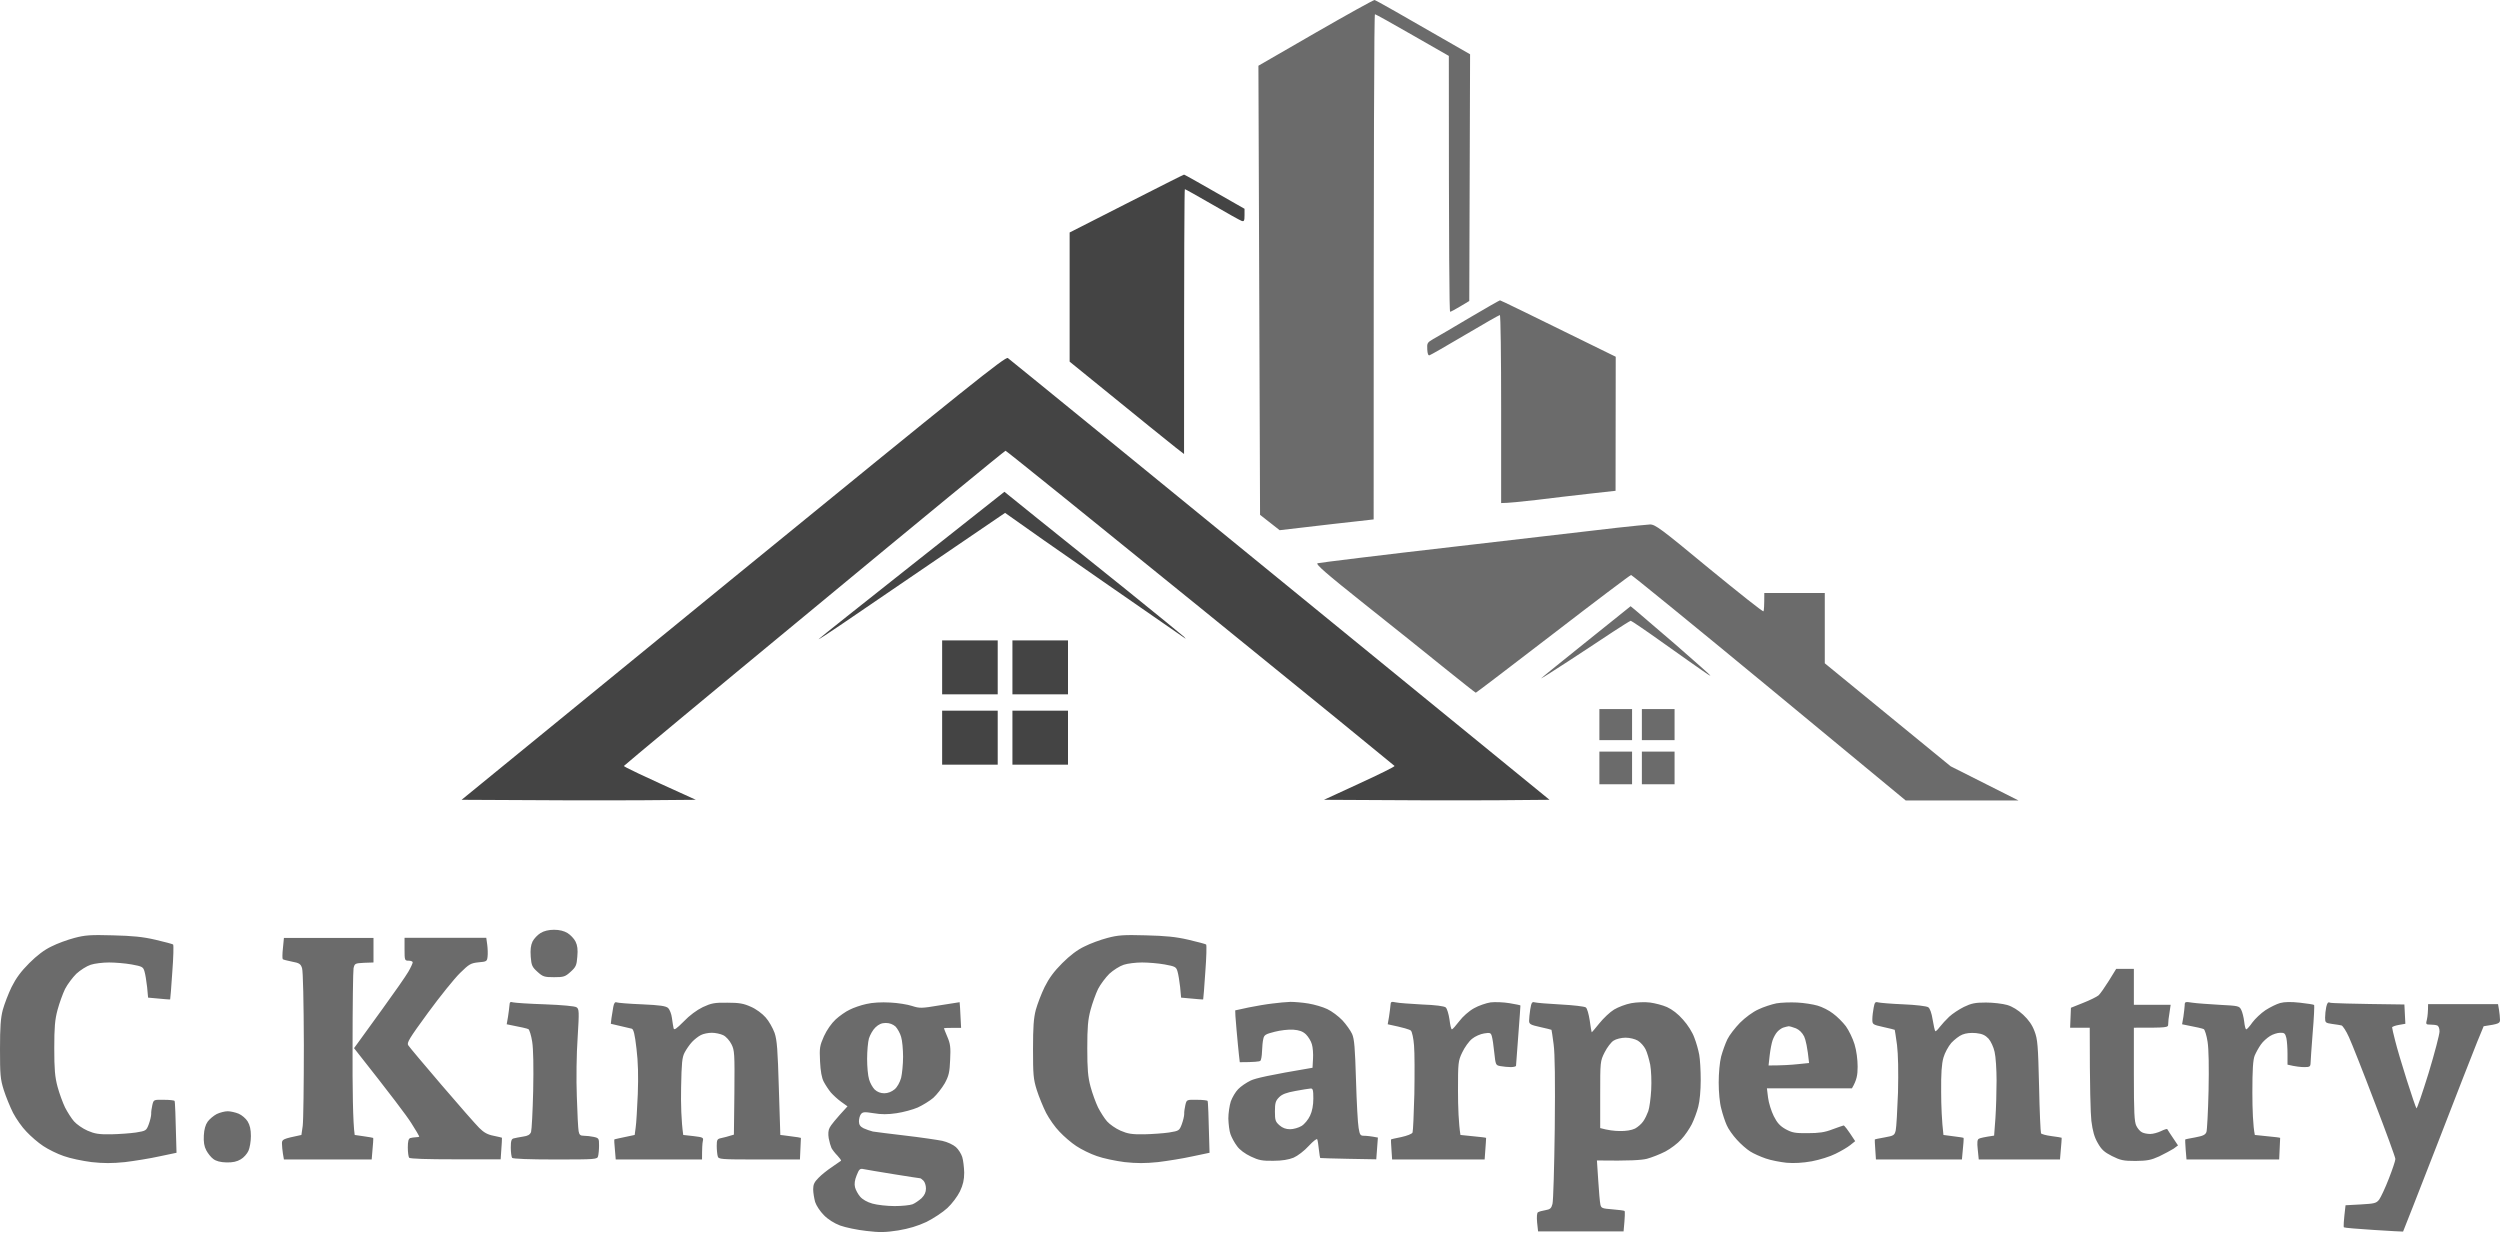
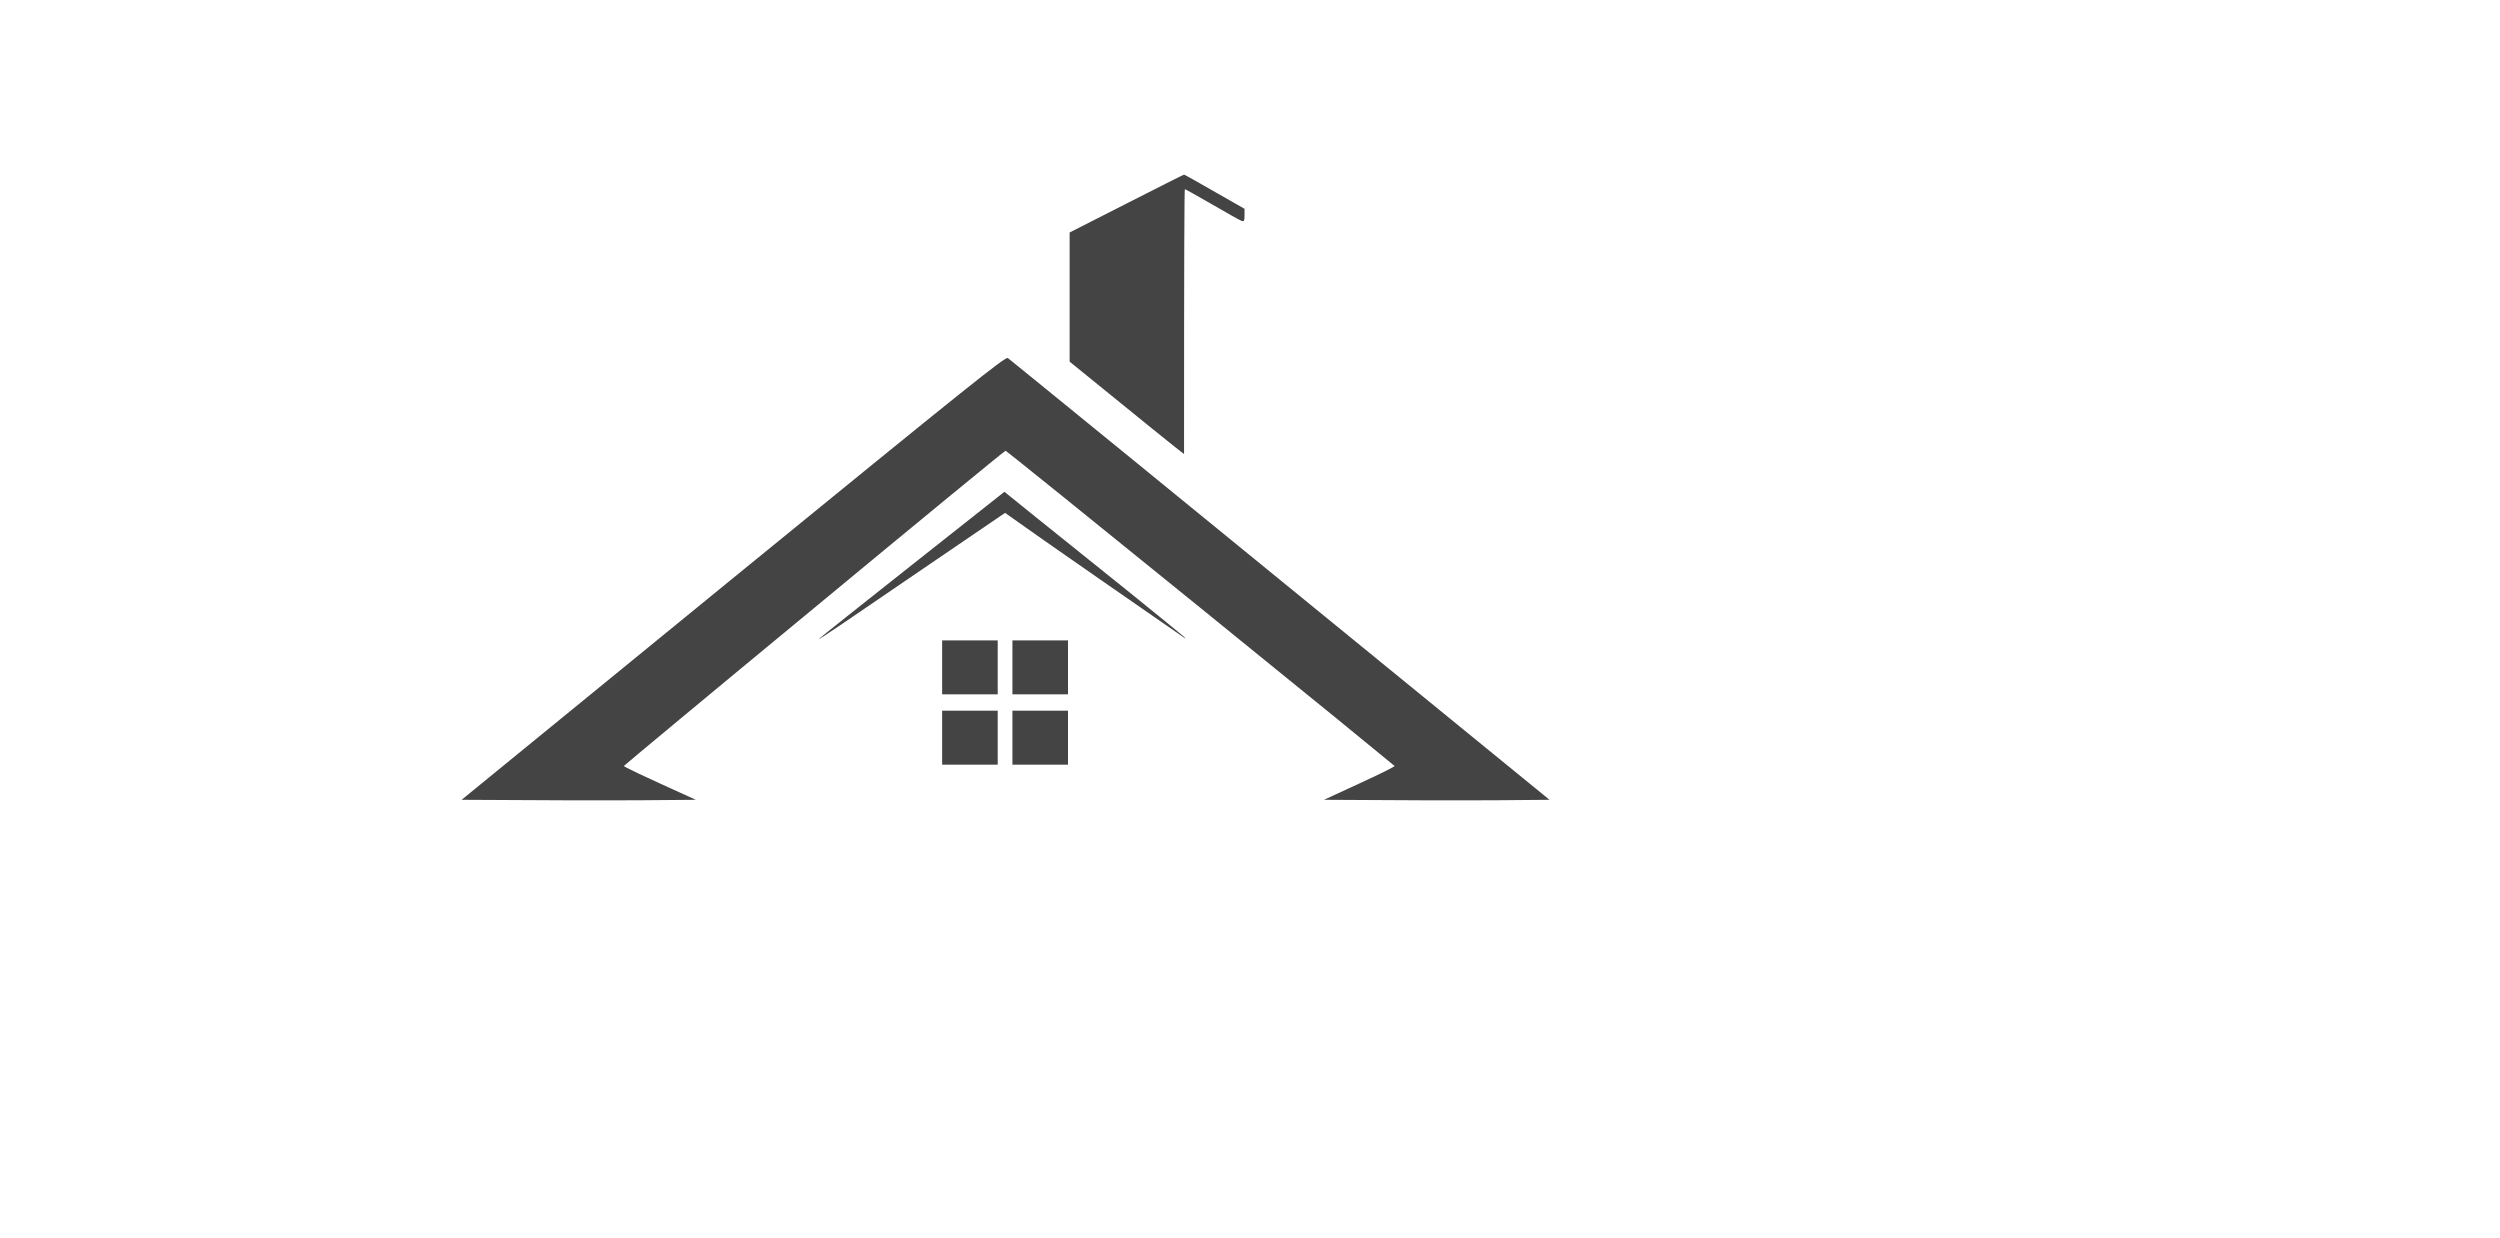
<svg xmlns="http://www.w3.org/2000/svg" width="400" height="198" viewBox="0 0 400 198" fill="none">
-   <path fill-rule="evenodd" clip-rule="evenodd" d="M210.5 5.232L201.347 10.516L201.608 82.374L204.747 84.832C212.462 83.917 215.835 83.551 217.247 83.394L219.784 83.106C219.784 20.456 219.863 2.276 219.993 2.276C220.098 2.276 222.792 3.767 226.009 5.624L231.814 8.946C231.814 40.677 231.893 49.885 232.024 49.885C232.128 49.885 232.86 49.492 233.645 49.021L235.083 48.158L235.214 8.685C223.602 1.988 220.098 0.026 219.941 0C219.784 -0.026 215.548 2.328 210.5 5.232ZM235.057 50.879C232.468 52.422 229.879 53.939 229.304 54.253C228.362 54.802 228.31 54.907 228.362 55.901C228.397 56.599 228.519 56.913 228.728 56.843C228.911 56.791 231.474 55.326 234.43 53.573C237.385 51.82 239.869 50.408 239.974 50.408C240.105 50.408 240.183 57.183 240.183 65.449V80.49C241.308 80.49 243.504 80.255 245.806 79.993C248.107 79.705 251.899 79.261 254.253 78.999L258.49 78.528L258.516 57.078C244.315 50.094 240.105 48.053 240 48.053C239.869 48.08 237.672 49.335 235.057 50.879V50.879ZM258.751 84.44C256.371 84.728 244.734 86.062 232.86 87.448C220.987 88.809 211.075 90.038 210.814 90.117C210.448 90.247 212.148 91.738 218.398 96.708C222.818 100.214 228.598 104.844 231.213 106.963C233.854 109.081 236.051 110.834 236.129 110.834C236.208 110.834 241.752 106.596 248.5 101.417C255.221 96.238 260.843 92 260.974 92C261.105 92 271.069 100.109 283.073 110.023L304.91 128.073H322.955L312.102 122.605L291.965 106.126V94.877H282.288C282.288 96.996 282.236 97.703 282.158 97.807C282.079 97.938 278.182 94.825 273.449 90.954C265.708 84.545 264.819 83.891 263.982 83.917C263.485 83.943 261.131 84.178 258.751 84.44V84.44ZM253.887 102.62C250.016 105.733 246.721 108.375 246.59 108.532C246.46 108.663 248.395 107.46 250.906 105.812C253.416 104.164 256.659 102.045 258.097 101.077C259.536 100.135 260.791 99.35 260.922 99.324C261.026 99.324 263.38 100.92 266.126 102.882C268.898 104.844 271.723 106.858 272.429 107.329C273.109 107.826 273.658 108.166 273.658 108.087C273.658 108.009 271.095 105.759 267.983 103.039C264.845 100.344 261.968 97.886 261.602 97.572L260.896 96.996L253.887 102.62ZM255.901 115.935V118.42H261.131V113.45H255.901V115.935ZM262.7 115.935V118.42H267.931V113.45H262.7V115.935ZM255.901 122.867V125.483H261.131V120.251H255.901V122.867ZM262.7 122.867V125.483H267.931V120.251H262.7V122.867ZM86.486 149.287C86.015 149.575 85.44 150.177 85.204 150.647C84.917 151.275 84.838 151.929 84.917 153.08C85.021 154.467 85.152 154.728 85.989 155.487C86.852 156.271 87.087 156.35 88.656 156.35C90.199 156.35 90.435 156.271 91.298 155.487C92.135 154.728 92.265 154.467 92.37 153.08C92.475 151.929 92.396 151.275 92.082 150.647C91.847 150.177 91.272 149.575 90.801 149.287C90.252 148.947 89.493 148.764 88.656 148.764C87.793 148.764 87.035 148.947 86.486 149.287V149.287ZM11.899 150.072C10.801 150.36 9.153 150.961 8.238 151.432C7.113 151.955 5.91 152.871 4.681 154.1C3.348 155.434 2.563 156.507 1.857 157.919C1.334 158.992 0.706 160.64 0.445 161.582C0.105 162.89 0 164.302 0 167.86C0 171.914 0.052 172.647 0.602 174.399C0.941 175.472 1.621 177.12 2.092 178.062C2.589 179.003 3.531 180.364 4.237 181.07C4.917 181.802 6.12 182.849 6.93 183.372C7.715 183.895 9.179 184.627 10.199 184.967C11.193 185.334 13.207 185.752 14.645 185.935C16.607 186.145 17.914 186.145 20.006 185.935C21.497 185.752 23.982 185.36 25.498 185.02L28.244 184.444C28.088 178.166 28.009 176.257 27.931 176.152C27.878 176.047 27.12 175.969 26.205 175.969C24.583 175.943 24.583 175.943 24.374 176.806C24.269 177.277 24.165 177.931 24.191 178.245C24.191 178.585 24.008 179.317 23.799 179.893C23.406 180.913 23.354 180.939 21.759 181.201C20.87 181.331 19.065 181.462 17.784 181.488C15.822 181.515 15.168 181.41 14.018 180.913C13.233 180.573 12.265 179.893 11.847 179.422C11.429 178.951 10.801 177.957 10.409 177.198C10.043 176.44 9.493 174.949 9.206 173.876C8.787 172.307 8.683 171.077 8.683 167.729C8.683 164.355 8.787 163.151 9.206 161.582C9.493 160.509 10.043 158.992 10.409 158.233C10.801 157.475 11.612 156.402 12.213 155.801C12.841 155.225 13.861 154.571 14.514 154.362C15.142 154.153 16.476 153.996 17.444 153.996C18.411 153.996 20.033 154.127 21.053 154.31C22.753 154.624 22.909 154.702 23.119 155.434C23.249 155.853 23.433 156.978 23.537 157.919L23.694 159.62C26.414 159.881 27.198 159.934 27.225 159.908C27.251 159.908 27.408 157.946 27.565 155.565C27.748 153.185 27.8 151.197 27.695 151.118C27.591 151.04 26.335 150.7 24.871 150.36C22.857 149.889 21.209 149.732 18.045 149.653C14.462 149.549 13.573 149.627 11.899 150.072ZM177.182 150.072C176.084 150.36 174.436 150.961 173.521 151.432C172.396 151.955 171.193 152.871 169.964 154.1C168.63 155.434 167.846 156.507 167.14 157.919C166.617 158.992 165.989 160.64 165.727 161.582C165.387 162.89 165.283 164.302 165.283 167.86C165.283 171.914 165.335 172.647 165.884 174.399C166.224 175.472 166.904 177.12 167.375 178.062C167.872 179.003 168.813 180.364 169.519 181.07C170.199 181.802 171.402 182.849 172.213 183.372C172.998 183.895 174.462 184.627 175.482 184.967C176.476 185.334 178.49 185.752 179.928 185.935C181.889 186.145 183.197 186.145 185.289 185.935C186.78 185.752 189.264 185.36 190.781 185.02L193.527 184.444C193.37 178.166 193.292 176.257 193.213 176.152C193.161 176.047 192.403 175.969 191.487 175.969C189.866 175.943 189.866 175.943 189.657 176.806C189.552 177.277 189.448 177.931 189.474 178.245C189.474 178.585 189.291 179.317 189.081 179.893C188.689 180.913 188.637 180.939 187.042 181.201C186.152 181.331 184.348 181.462 183.066 181.488C181.105 181.515 180.451 181.41 179.3 180.913C178.516 180.573 177.548 179.893 177.13 179.422C176.711 178.951 176.084 177.957 175.691 177.198C175.325 176.44 174.776 174.949 174.488 173.876C174.07 172.307 173.965 171.077 173.965 167.729C173.965 164.355 174.07 163.151 174.488 161.582C174.776 160.509 175.325 158.992 175.691 158.233C176.084 157.475 176.894 156.402 177.496 155.801C178.124 155.225 179.144 154.571 179.797 154.362C180.425 154.153 181.759 153.996 182.726 153.996C183.694 153.996 185.315 154.127 186.335 154.31C188.035 154.624 188.192 154.702 188.401 155.434C188.532 155.853 188.715 156.978 188.82 157.919L188.977 159.62C191.697 159.881 192.481 159.934 192.507 159.908C192.533 159.908 192.69 157.946 192.847 155.565C193.03 153.185 193.083 151.197 192.978 151.118C192.873 151.04 191.618 150.7 190.154 150.36C188.14 149.889 186.492 149.732 183.328 149.653C179.745 149.549 178.856 149.627 177.182 150.072V150.072ZM45.27 151.694C45.165 152.609 45.165 153.394 45.243 153.473C45.322 153.551 46.002 153.708 46.734 153.865C47.885 154.074 48.12 154.231 48.33 154.911C48.486 155.382 48.591 160.352 48.617 167.206C48.617 173.536 48.539 179.37 48.434 180.154L48.225 181.593C45.217 182.221 45.113 182.299 45.113 182.953C45.113 183.346 45.191 184.104 45.27 184.601L45.427 185.517H59.47C59.706 182.875 59.758 182.09 59.706 182.064C59.654 182.038 58.974 181.907 58.189 181.802L56.751 181.593C56.463 179.762 56.384 173.929 56.411 167.467C56.411 160.98 56.489 155.33 56.568 154.911C56.751 154.153 56.803 154.127 58.241 154.048L59.758 153.996V150.072H45.427L45.27 151.694ZM64.727 151.877C64.727 153.656 64.753 153.708 65.381 153.708C65.747 153.708 66.035 153.839 66.035 153.97C66.035 154.127 65.721 154.807 65.329 155.487C64.936 156.167 63.079 158.835 61.197 161.425C59.313 164.014 57.535 166.5 57.221 166.918L56.646 167.703C62.739 175.42 65.093 178.559 65.799 179.683C66.505 180.782 67.081 181.776 67.081 181.828C67.081 181.907 66.845 181.959 66.558 181.959C66.27 181.959 65.852 182.038 65.642 182.09C65.355 182.195 65.25 182.613 65.25 183.607C65.25 184.366 65.355 185.098 65.459 185.229C65.564 185.412 68.362 185.491 72.887 185.491H80.105C80.288 182.875 80.34 182.064 80.314 182.038C80.314 182.012 79.712 181.881 78.98 181.724C78.012 181.541 77.411 181.201 76.679 180.468C76.129 179.919 73.41 176.832 70.664 173.615C67.891 170.371 65.486 167.52 65.329 167.258C65.041 166.866 65.433 166.212 68.493 162.026C70.428 159.384 72.73 156.533 73.619 155.67C75.057 154.257 75.319 154.1 76.574 153.97C77.856 153.865 77.934 153.813 78.012 153.054C78.065 152.635 78.039 151.772 77.96 151.171L77.803 150.046H64.727V151.877ZM337.417 156.925C336.764 157.972 336.031 159.018 335.77 159.254C335.482 159.489 334.384 160.038 333.312 160.457L331.35 161.242L331.219 164.433H334.358C334.358 174.269 334.488 178.14 334.619 179.343C334.828 180.965 335.09 181.933 335.639 182.875C336.241 183.947 336.685 184.34 337.914 184.967C339.274 185.648 339.745 185.752 341.68 185.752C343.563 185.726 344.139 185.621 345.472 185.02C346.335 184.601 347.355 184.052 347.774 183.79L348.48 183.267C347.198 181.358 346.78 180.73 346.754 180.651C346.702 180.599 346.257 180.73 345.734 180.991C345.237 181.227 344.479 181.436 344.034 181.436C343.616 181.436 343.014 181.331 342.726 181.174C342.439 181.044 342.02 180.573 341.811 180.128C341.497 179.5 341.419 178.009 341.419 171.888V164.433C346.832 164.433 346.911 164.433 346.911 163.857C346.911 163.517 346.989 162.707 347.12 162.026L347.303 160.771H341.419V155.016H338.594L337.417 156.925ZM81.517 160.823C81.491 161.163 81.386 162 81.281 162.68L81.072 163.884C83.504 164.355 84.367 164.564 84.55 164.668C84.707 164.773 84.995 165.662 85.152 166.683C85.335 167.834 85.387 170.711 85.309 174.53C85.231 177.826 85.073 180.808 84.969 181.122C84.786 181.567 84.446 181.75 83.688 181.855C83.112 181.959 82.432 182.064 82.197 182.142C81.831 182.221 81.726 182.535 81.726 183.607C81.726 184.366 81.831 185.098 81.935 185.255C82.04 185.412 84.655 185.517 88.84 185.517C95.351 185.517 95.561 185.491 95.691 184.994C95.77 184.706 95.848 183.947 95.848 183.293C95.848 182.168 95.822 182.09 95.011 181.907C94.541 181.802 93.835 181.724 93.442 181.724C92.841 181.724 92.684 181.567 92.579 180.991C92.501 180.599 92.37 178.114 92.292 175.446C92.187 172.778 92.239 168.54 92.422 166.029C92.684 161.791 92.658 161.425 92.239 161.163C91.978 160.98 89.912 160.797 87.218 160.692C84.707 160.614 82.406 160.457 82.092 160.378C81.648 160.248 81.543 160.326 81.517 160.823V160.823ZM98.124 161.111C98.045 161.582 97.914 162.393 97.836 162.89L97.731 163.805C100.007 164.328 100.87 164.538 101.079 164.59C101.366 164.668 101.576 165.479 101.837 167.781C102.099 169.926 102.151 172.15 102.046 175.053C101.942 177.355 101.811 179.762 101.706 180.416L101.55 181.593C99.065 182.116 98.307 182.273 98.281 182.325C98.254 182.352 98.307 183.084 98.385 183.947L98.516 185.517H112.324C112.324 183.686 112.377 182.901 112.455 182.561C112.586 182.012 112.481 181.959 110.964 181.776L109.317 181.593C109.003 179.37 108.924 176.597 108.977 174.007C109.055 170.005 109.134 169.168 109.552 168.383C109.814 167.886 110.337 167.127 110.729 166.709C111.095 166.316 111.723 165.819 112.141 165.61C112.533 165.401 113.318 165.244 113.893 165.244C114.469 165.244 115.306 165.427 115.724 165.636C116.169 165.846 116.744 166.5 117.032 167.075C117.529 168.043 117.555 168.566 117.502 174.844L117.424 181.541C116.404 181.855 115.803 182.012 115.41 182.09C114.756 182.221 114.678 182.352 114.678 183.346C114.678 183.973 114.756 184.706 114.835 184.994C114.966 185.491 115.201 185.517 121.478 185.517H127.99C128.12 182.875 128.146 182.09 128.146 182.064C128.146 182.038 127.414 181.907 126.499 181.802C125.61 181.671 124.851 181.593 124.851 181.593C124.851 181.593 124.747 178.245 124.616 174.138C124.433 167.938 124.328 166.447 123.936 165.27C123.648 164.485 123.021 163.36 122.498 162.785C121.974 162.183 120.955 161.425 120.144 161.085C118.993 160.562 118.287 160.431 116.378 160.431C114.312 160.405 113.815 160.509 112.455 161.137C111.487 161.608 110.311 162.471 109.395 163.439C108.192 164.642 107.852 164.878 107.774 164.511C107.721 164.276 107.591 163.544 107.512 162.89C107.434 162.236 107.146 161.529 106.911 161.294C106.545 160.954 105.603 160.823 102.726 160.692C100.66 160.614 98.83 160.457 98.647 160.378C98.411 160.274 98.228 160.509 98.124 161.111V161.111ZM138.607 160.64C137.744 160.823 136.541 161.242 135.94 161.556C135.312 161.843 134.318 162.55 133.717 163.099C133.037 163.727 132.305 164.773 131.834 165.793C131.154 167.337 131.102 167.65 131.206 169.822C131.285 171.391 131.468 172.464 131.808 173.091C132.069 173.588 132.566 174.347 132.932 174.792C133.298 175.21 134.031 175.89 134.58 176.283L135.6 177.015C133.638 179.134 132.932 180.05 132.749 180.416C132.514 180.834 132.488 181.436 132.592 182.116C132.697 182.692 132.906 183.398 133.037 183.686C133.194 183.973 133.612 184.523 134.005 184.915C134.371 185.308 134.632 185.674 134.554 185.726C134.475 185.778 133.848 186.223 133.115 186.72C132.409 187.191 131.415 187.976 130.971 188.447C130.291 189.127 130.108 189.519 130.108 190.278C130.108 190.827 130.265 191.743 130.422 192.318C130.605 192.893 131.232 193.835 131.808 194.411C132.462 195.091 133.455 195.719 134.423 196.085C135.286 196.399 137.169 196.791 138.607 196.948C140.752 197.21 141.667 197.184 143.707 196.87C145.433 196.582 146.819 196.163 148.231 195.509C149.33 194.96 150.847 193.966 151.579 193.286C152.311 192.606 153.2 191.429 153.593 190.618C154.09 189.571 154.273 188.76 154.273 187.609C154.246 186.746 154.116 185.621 153.959 185.124C153.802 184.627 153.357 183.895 152.939 183.529C152.52 183.163 151.605 182.718 150.768 182.535C149.984 182.378 147.342 181.985 144.884 181.698C142.452 181.41 140.098 181.122 139.653 181.044C139.235 180.939 138.555 180.704 138.163 180.52C137.64 180.259 137.431 179.945 137.431 179.422C137.431 179.029 137.561 178.506 137.744 178.271C138.032 177.905 138.294 177.878 139.784 178.114C140.987 178.323 142.059 178.323 143.446 178.114C144.518 177.957 146.061 177.538 146.845 177.198C147.63 176.832 148.754 176.152 149.33 175.655C149.905 175.132 150.716 174.085 151.161 173.327C151.814 172.124 151.945 171.548 152.024 169.56C152.128 167.572 152.05 166.997 151.579 165.898C151.265 165.165 151.03 164.564 151.03 164.511C151.03 164.485 151.657 164.459 152.416 164.459H153.776C153.619 161.32 153.567 160.378 153.54 160.352C153.54 160.352 152.102 160.562 150.376 160.849C147.421 161.346 147.159 161.346 145.93 160.954C145.224 160.718 143.629 160.457 142.399 160.405C141.04 160.326 139.575 160.405 138.607 160.64V160.64ZM140.072 164.381C140.595 163.884 141.066 163.674 141.72 163.674C142.347 163.674 142.87 163.884 143.289 164.25C143.602 164.59 144.021 165.322 144.178 165.898C144.361 166.473 144.492 167.912 144.492 169.089C144.492 170.292 144.335 171.81 144.178 172.464C143.969 173.196 143.55 173.955 143.132 174.295C142.661 174.687 142.059 174.923 141.484 174.923C140.883 174.923 140.36 174.713 139.941 174.321C139.627 174.007 139.209 173.275 139.052 172.699C138.869 172.124 138.738 170.659 138.738 169.429C138.738 168.2 138.869 166.735 139.026 166.159C139.209 165.584 139.653 164.773 140.072 164.381ZM137.064 188.054C137.457 187.06 137.587 186.929 138.189 187.06C138.555 187.139 140.726 187.505 143.001 187.871C145.25 188.237 147.159 188.525 147.238 188.525C147.316 188.525 147.551 188.708 147.761 188.917C147.97 189.127 148.153 189.676 148.153 190.147C148.153 190.749 147.944 191.219 147.447 191.716C147.028 192.083 146.401 192.527 146.008 192.684C145.59 192.841 144.309 192.972 143.132 192.972C141.929 192.972 140.333 192.789 139.601 192.58C138.738 192.344 137.98 191.899 137.614 191.455C137.274 191.062 136.907 190.382 136.803 189.964C136.672 189.441 136.751 188.813 137.064 188.054V188.054ZM203.596 160.562C202.654 160.666 200.955 160.954 199.804 161.189C198.653 161.425 197.686 161.634 197.633 161.66C197.607 161.686 197.686 163.073 197.842 164.721C197.999 166.369 198.156 168.226 198.235 168.828L198.365 169.952C200.693 169.952 201.504 169.848 201.635 169.743C201.791 169.639 201.896 168.958 201.922 168.252C201.948 167.52 202.027 166.604 202.131 166.212C202.262 165.584 202.498 165.453 203.936 165.087C204.825 164.852 206.159 164.695 206.917 164.747C207.885 164.825 208.434 165.008 208.957 165.505C209.323 165.872 209.768 166.578 209.899 167.075C210.056 167.572 210.134 168.618 210.082 169.429L210.003 170.842C203.021 172.019 200.902 172.516 200.118 172.882C199.412 173.222 198.522 173.824 198.104 174.269C197.686 174.687 197.162 175.577 196.927 176.23C196.718 176.884 196.535 178.114 196.535 178.977C196.561 179.84 196.692 180.965 196.875 181.462C197.058 181.985 197.502 182.822 197.921 183.372C198.339 183.973 199.202 184.601 200.144 185.046C201.399 185.648 201.974 185.752 203.727 185.726C205.139 185.726 206.185 185.543 206.97 185.229C207.623 184.941 208.696 184.13 209.402 183.346C210.134 182.561 210.709 182.116 210.762 182.299C210.84 182.482 210.945 183.215 211.023 183.947C211.102 184.654 211.206 185.281 211.232 185.281C211.285 185.308 213.325 185.36 215.757 185.412L220.203 185.491L220.464 182.012C219.261 181.776 218.607 181.724 218.241 181.724C217.666 181.724 217.561 181.593 217.378 180.468C217.247 179.788 217.064 176.361 216.96 172.83C216.803 167.65 216.698 166.238 216.332 165.427C216.097 164.904 215.391 163.91 214.789 163.256C214.161 162.602 213.089 161.791 212.357 161.451C211.651 161.111 210.291 160.718 209.349 160.562C208.408 160.405 207.127 160.3 206.473 160.3C205.819 160.326 204.537 160.431 203.596 160.562ZM207.257 174.556C208.33 174.347 209.428 174.19 209.689 174.164C210.056 174.138 210.134 174.373 210.134 175.76C210.134 176.832 209.951 177.8 209.611 178.506C209.323 179.134 208.722 179.867 208.251 180.154C207.78 180.442 206.943 180.677 206.42 180.677C205.74 180.677 205.191 180.468 204.72 180.05C204.067 179.474 203.988 179.239 203.988 177.826C203.988 176.492 204.093 176.126 204.642 175.577C205.113 175.08 205.819 174.818 207.257 174.556ZM222.478 160.823C222.452 161.163 222.347 162 222.243 162.68L222.033 163.884C224.649 164.433 225.564 164.721 225.747 164.904C225.93 165.087 226.165 166.159 226.244 167.258C226.348 168.383 226.348 171.888 226.296 175.053C226.218 178.219 226.087 180.991 226.009 181.201C225.904 181.436 225.145 181.724 224.204 181.933C223.289 182.116 222.556 182.273 222.556 182.325C222.53 182.352 222.583 183.084 222.635 183.947L222.739 185.517H237.542C237.751 182.875 237.777 182.09 237.777 182.064C237.751 182.012 236.809 181.907 235.711 181.802L233.671 181.593C233.383 179.762 233.279 177.12 233.279 174.53C233.279 170.031 233.305 169.743 233.959 168.383C234.325 167.598 235.031 166.604 235.528 166.212C235.999 165.819 236.888 165.427 237.463 165.349C238.405 165.192 238.535 165.244 238.692 165.793C238.797 166.133 238.98 167.31 239.085 168.435C239.294 170.397 239.32 170.449 240.078 170.58C240.523 170.659 241.255 170.737 241.726 170.737C242.171 170.737 242.563 170.633 242.563 170.528C242.563 170.423 242.746 168.226 242.929 165.636C243.138 163.047 243.269 160.902 243.269 160.875C243.243 160.823 242.458 160.666 241.517 160.509C240.575 160.352 239.242 160.3 238.509 160.378C237.803 160.483 236.574 160.902 235.842 161.32C235.031 161.765 234.037 162.654 233.488 163.387C232.939 164.093 232.416 164.695 232.311 164.695C232.18 164.721 232.024 163.988 231.919 163.125C231.788 162.236 231.527 161.372 231.317 161.189C231.056 160.98 229.696 160.797 227.525 160.718C225.669 160.614 223.759 160.483 223.315 160.378C222.609 160.221 222.504 160.274 222.478 160.823V160.823ZM244.838 161.503C244.734 162.183 244.655 163.02 244.655 163.334C244.655 163.857 244.89 163.988 246.433 164.328C247.401 164.538 248.212 164.747 248.238 164.773C248.264 164.825 248.421 165.846 248.578 167.075C248.787 168.592 248.839 172.856 248.761 180.547C248.683 186.72 248.526 192.161 248.395 192.632C248.212 193.338 248.029 193.495 247.27 193.626C246.773 193.704 246.224 193.861 246.067 193.966C245.91 194.071 245.858 194.698 245.937 195.588L246.093 197.027H259.771C260.007 194.594 260.007 193.835 259.928 193.757C259.85 193.678 258.96 193.574 257.993 193.495C256.345 193.364 256.188 193.312 256.058 192.71C255.979 192.344 255.822 190.618 255.718 188.865L255.508 185.674C260.791 185.752 262.596 185.621 263.485 185.412C264.269 185.203 265.603 184.68 266.466 184.235C267.303 183.79 268.454 182.927 269.003 182.299C269.578 181.698 270.311 180.599 270.677 179.893C271.043 179.16 271.514 177.905 271.723 177.068C271.958 176.204 272.115 174.426 272.115 172.83C272.115 171.313 272.01 169.482 271.88 168.775C271.749 168.043 271.409 166.813 271.095 166.029C270.807 165.192 270.049 163.988 269.291 163.151C268.506 162.236 267.538 161.503 266.728 161.137C266.022 160.823 264.792 160.509 264.008 160.405C263.223 160.3 261.863 160.352 261 160.509C260.137 160.666 258.908 161.137 258.254 161.529C257.601 161.922 256.554 162.916 255.901 163.727C255.247 164.538 254.698 165.192 254.671 165.165C254.645 165.139 254.488 164.276 254.358 163.282C254.201 162.262 253.939 161.32 253.73 161.189C253.521 161.032 251.742 160.823 249.729 160.718C247.741 160.614 245.858 160.457 245.57 160.378C245.126 160.248 245.021 160.405 244.838 161.503V161.503ZM258.176 166.5C258.568 166.238 259.431 166.029 260.085 166.029C260.765 166.029 261.602 166.238 262.046 166.5C262.491 166.761 263.04 167.389 263.276 167.86C263.537 168.357 263.851 169.482 264.034 170.345C264.191 171.234 264.269 172.961 264.191 174.399C264.112 175.76 263.903 177.303 263.72 177.8C263.537 178.297 263.197 179.029 262.909 179.422C262.648 179.814 262.046 180.337 261.602 180.573C261.079 180.834 260.111 180.991 259.17 180.965C258.307 180.965 257.261 180.834 256.031 180.494V175.158C256.031 169.874 256.031 169.795 256.737 168.383C257.13 167.598 257.784 166.735 258.176 166.5V166.5ZM284.224 160.535C283.465 160.692 282.158 161.111 281.347 161.503C280.458 161.896 279.229 162.811 278.392 163.648C277.607 164.459 276.692 165.636 276.378 166.29C276.064 166.944 275.619 168.174 275.384 169.037C275.149 169.952 274.992 171.705 274.992 173.222C274.992 174.739 275.149 176.492 275.41 177.408C275.619 178.271 276.012 179.448 276.273 180.023C276.509 180.599 277.241 181.645 277.895 182.352C278.522 183.058 279.49 183.895 280.039 184.235C280.562 184.575 281.687 185.072 282.524 185.36C283.334 185.648 284.851 185.935 285.845 186.04C287.048 186.145 288.434 186.066 289.899 185.805C291.128 185.569 292.828 185.046 293.691 184.601C294.554 184.183 295.626 183.555 296.044 183.215L296.829 182.587C295.548 180.599 295.077 180.05 294.972 180.076C294.841 180.102 294.031 180.39 293.168 180.704C291.965 181.174 291.023 181.305 289.245 181.305C287.205 181.331 286.734 181.227 285.714 180.677C284.825 180.18 284.354 179.683 283.805 178.585C283.413 177.8 282.994 176.466 282.89 175.629L282.707 174.138H296.306C297.091 172.804 297.221 171.993 297.221 170.659C297.221 169.534 297.038 168.095 296.724 167.075C296.437 166.133 295.809 164.852 295.338 164.198C294.841 163.544 293.926 162.628 293.272 162.157C292.645 161.66 291.546 161.111 290.814 160.902C290.108 160.692 288.617 160.457 287.545 160.405C286.473 160.352 284.956 160.405 284.224 160.535V160.535ZM285.27 164.433C285.584 164.328 286.002 164.224 286.185 164.198C286.342 164.198 286.891 164.355 287.362 164.538C287.885 164.773 288.356 165.218 288.67 165.846C288.905 166.369 289.193 167.546 289.454 170.083L287.65 170.266C286.656 170.371 285.191 170.476 282.968 170.476L283.151 168.828C283.256 167.938 283.465 166.84 283.622 166.421C283.779 165.976 284.093 165.401 284.328 165.139C284.537 164.878 284.956 164.564 285.27 164.433V164.433ZM299.784 161.242C299.68 161.791 299.575 162.602 299.575 163.073C299.575 163.91 299.601 163.936 301.353 164.328C302.321 164.538 303.132 164.747 303.158 164.773C303.184 164.825 303.341 165.898 303.524 167.206C303.707 168.749 303.759 171.339 303.681 174.792C303.576 177.669 303.419 180.39 303.315 180.861C303.132 181.645 303.001 181.724 301.536 181.985C300.673 182.142 299.967 182.273 299.967 182.325C299.941 182.352 299.993 183.084 300.046 183.947L300.15 185.517H313.907C314.168 182.875 314.22 182.09 314.168 182.064C314.116 182.012 313.383 181.907 312.52 181.802L310.951 181.593C310.69 179.37 310.585 176.884 310.585 174.661C310.559 171.757 310.664 170.214 310.951 169.22C311.161 168.461 311.736 167.415 312.207 166.866C312.703 166.343 313.488 165.715 313.985 165.532C314.56 165.296 315.345 165.218 316.182 165.296C317.176 165.401 317.646 165.636 318.169 166.186C318.535 166.604 318.98 167.546 319.137 168.304C319.32 169.063 319.451 171.13 319.451 172.882C319.451 174.661 319.372 177.355 319.268 178.899L319.059 181.698C317.437 181.933 316.809 182.09 316.626 182.195C316.365 182.325 316.313 182.77 316.443 183.947L316.6 185.517H329.598C329.833 182.875 329.886 182.09 329.859 182.038C329.807 182.012 329.101 181.881 328.238 181.776C327.401 181.671 326.643 181.462 326.564 181.331C326.486 181.174 326.329 177.774 326.25 173.745C326.093 167.206 326.015 166.264 325.518 164.982C325.152 163.988 324.577 163.177 323.714 162.366C322.903 161.608 321.961 161.032 321.151 160.797C320.418 160.588 318.902 160.405 317.751 160.405C315.999 160.405 315.423 160.535 314.22 161.111C313.436 161.503 312.364 162.21 311.867 162.68C311.37 163.151 310.69 163.884 310.35 164.328C310.036 164.747 309.722 165.061 309.644 164.982C309.565 164.904 309.382 164.093 309.225 163.151C309.068 162.105 308.781 161.32 308.519 161.163C308.284 160.98 306.479 160.771 304.544 160.692C302.609 160.614 300.778 160.457 300.49 160.378C300.046 160.248 299.941 160.378 299.784 161.242V161.242ZM349.552 160.849C349.526 161.163 349.448 162 349.343 162.68L349.134 163.884C351.566 164.355 352.429 164.564 352.612 164.668C352.769 164.773 353.057 165.662 353.213 166.683C353.397 167.834 353.449 170.711 353.37 174.53C353.292 177.826 353.135 180.808 353.03 181.122C352.847 181.593 352.455 181.75 351.226 181.985C350.363 182.142 349.657 182.273 349.631 182.325C349.604 182.352 349.657 183.084 349.709 183.947L349.84 185.517H364.668C364.799 182.875 364.825 182.09 364.825 182.064C364.825 182.012 363.91 181.907 362.785 181.802L360.771 181.593C360.484 180.18 360.379 177.512 360.379 174.792C360.379 171.103 360.484 169.586 360.745 168.906C360.955 168.409 361.399 167.598 361.739 167.127C362.053 166.656 362.733 166.055 363.204 165.767C363.648 165.479 364.407 165.244 364.825 165.244C365.505 165.218 365.636 165.349 365.819 166.081C365.924 166.552 366.002 167.703 366.002 168.645V170.345C367.31 170.659 368.146 170.737 368.696 170.737C369.533 170.737 369.663 170.659 369.689 170.136C369.689 169.822 369.846 167.624 370.029 165.244C370.239 162.863 370.317 160.875 370.265 160.797C370.186 160.718 369.166 160.562 367.99 160.431C366.577 160.274 365.523 160.291 364.825 160.483C364.25 160.64 363.204 161.163 362.471 161.634C361.765 162.105 360.824 162.994 360.379 163.596C359.961 164.198 359.516 164.695 359.412 164.695C359.281 164.721 359.15 164.145 359.072 163.465C358.993 162.785 358.784 161.948 358.601 161.582C358.287 160.954 358.156 160.928 355.149 160.771C353.423 160.666 351.461 160.535 350.781 160.431C349.631 160.248 349.552 160.274 349.552 160.849V160.849ZM372.2 161.111C372.095 161.582 372.017 162.34 372.017 162.811C372.017 163.622 372.069 163.674 373.142 163.831C373.743 163.91 374.423 164.014 374.632 164.067C374.841 164.119 375.391 164.956 375.835 165.95C376.28 166.918 378.137 171.6 379.941 176.361C381.772 181.096 383.262 185.203 383.262 185.438C383.262 185.7 382.792 187.112 382.216 188.577C381.641 190.068 380.935 191.559 380.673 191.926C380.203 192.527 379.941 192.58 377.718 192.71L375.286 192.841C374.972 195.483 374.946 196.294 375.025 196.373C375.129 196.451 377.274 196.634 379.81 196.791C382.373 196.948 384.465 197.079 384.492 197.053C384.518 197.027 386.976 190.775 389.931 183.163C392.887 175.524 395.763 168.147 396.339 166.735L397.385 164.198C399.869 163.831 400 163.727 400 163.151C400 162.785 399.922 162.079 399.843 161.582L399.686 160.666H388.493C388.493 161.869 388.415 162.628 388.31 163.099C388.101 163.884 388.153 163.936 388.833 163.936C389.225 163.936 389.722 163.988 389.931 164.067C390.167 164.145 390.324 164.511 390.324 165.035C390.324 165.505 389.539 168.514 388.571 171.705C387.578 174.896 386.715 177.434 386.636 177.329C386.532 177.225 385.852 175.21 385.093 172.83C384.335 170.449 383.498 167.624 383.236 166.552C382.949 165.479 382.739 164.485 382.739 164.381C382.739 164.276 383.21 164.093 383.812 163.988L384.858 163.805L384.701 160.718C375.783 160.614 373.011 160.509 372.802 160.431C372.488 160.274 372.357 160.457 372.2 161.111V161.111ZM34.678 178.245C34.181 178.506 33.527 179.056 33.24 179.448C32.873 179.954 32.664 180.695 32.612 181.671C32.56 182.718 32.664 183.424 33.004 184.052C33.266 184.549 33.763 185.177 34.129 185.438C34.573 185.778 35.253 185.961 36.221 185.988C37.241 186.014 37.921 185.857 38.522 185.491C38.993 185.229 39.542 184.601 39.752 184.13C39.961 183.66 40.144 182.613 40.144 181.776C40.144 180.73 39.987 180.023 39.621 179.422C39.333 178.951 38.679 178.402 38.182 178.192C37.685 177.983 36.875 177.8 36.43 177.8C35.959 177.8 35.175 178.009 34.678 178.245V178.245Z" fill="#6B6B6B" />
  <path fill-rule="evenodd" clip-rule="evenodd" d="M189.448 27.938C189.526 27.938 191.723 29.167 199.124 33.405V34.451C199.124 35.34 199.046 35.471 198.653 35.34C198.418 35.262 196.3 34.085 193.972 32.724C191.618 31.364 189.657 30.266 189.579 30.266C189.5 30.266 189.448 39.787 189.448 72.642L188.062 71.57C187.329 70.995 183.197 67.672 171.141 57.863V37.198L180.242 32.568C185.237 30.03 189.369 27.938 189.448 27.938ZM161.256 57.287C161.517 57.471 181.131 73.427 247.924 127.968L238.902 128.046C233.933 128.073 225.8 128.072 211.834 127.968L217.509 125.352C220.648 123.913 223.184 122.658 223.132 122.553C223.08 122.475 209.114 111.069 192.063 97.258C175.012 83.42 160.994 72.119 160.889 72.119C160.759 72.119 147.003 83.42 130.291 97.258C113.554 111.069 99.85 122.475 99.824 122.553C99.772 122.658 102.361 123.913 111.331 127.968L102.073 128.046C96.973 128.073 88.552 128.072 73.855 127.968L117.32 92.471C155.241 61.525 160.863 57.026 161.256 57.287V57.287ZM160.706 78.685L165.989 82.949C168.892 85.277 175.273 90.404 180.164 94.328C185.054 98.278 189.239 101.679 189.448 101.888C189.788 102.254 189.788 102.28 189.448 102.019C189.239 101.862 183.407 97.833 176.502 93.046C169.598 88.259 163.243 83.812 160.811 82.06L149.827 89.541C143.786 93.674 137.012 98.278 134.789 99.795C132.566 101.312 130.867 102.411 130.997 102.254C131.128 102.097 137.875 96.734 145.983 90.326L160.706 78.685ZM150.742 102.463H159.634V111.096H150.742V102.463ZM161.988 102.463H170.88V111.096H161.988V102.463ZM150.742 113.711H159.634V122.344H150.742V113.711ZM161.988 113.711H170.88V122.344H161.988V113.711Z" fill="#444444" />
</svg>